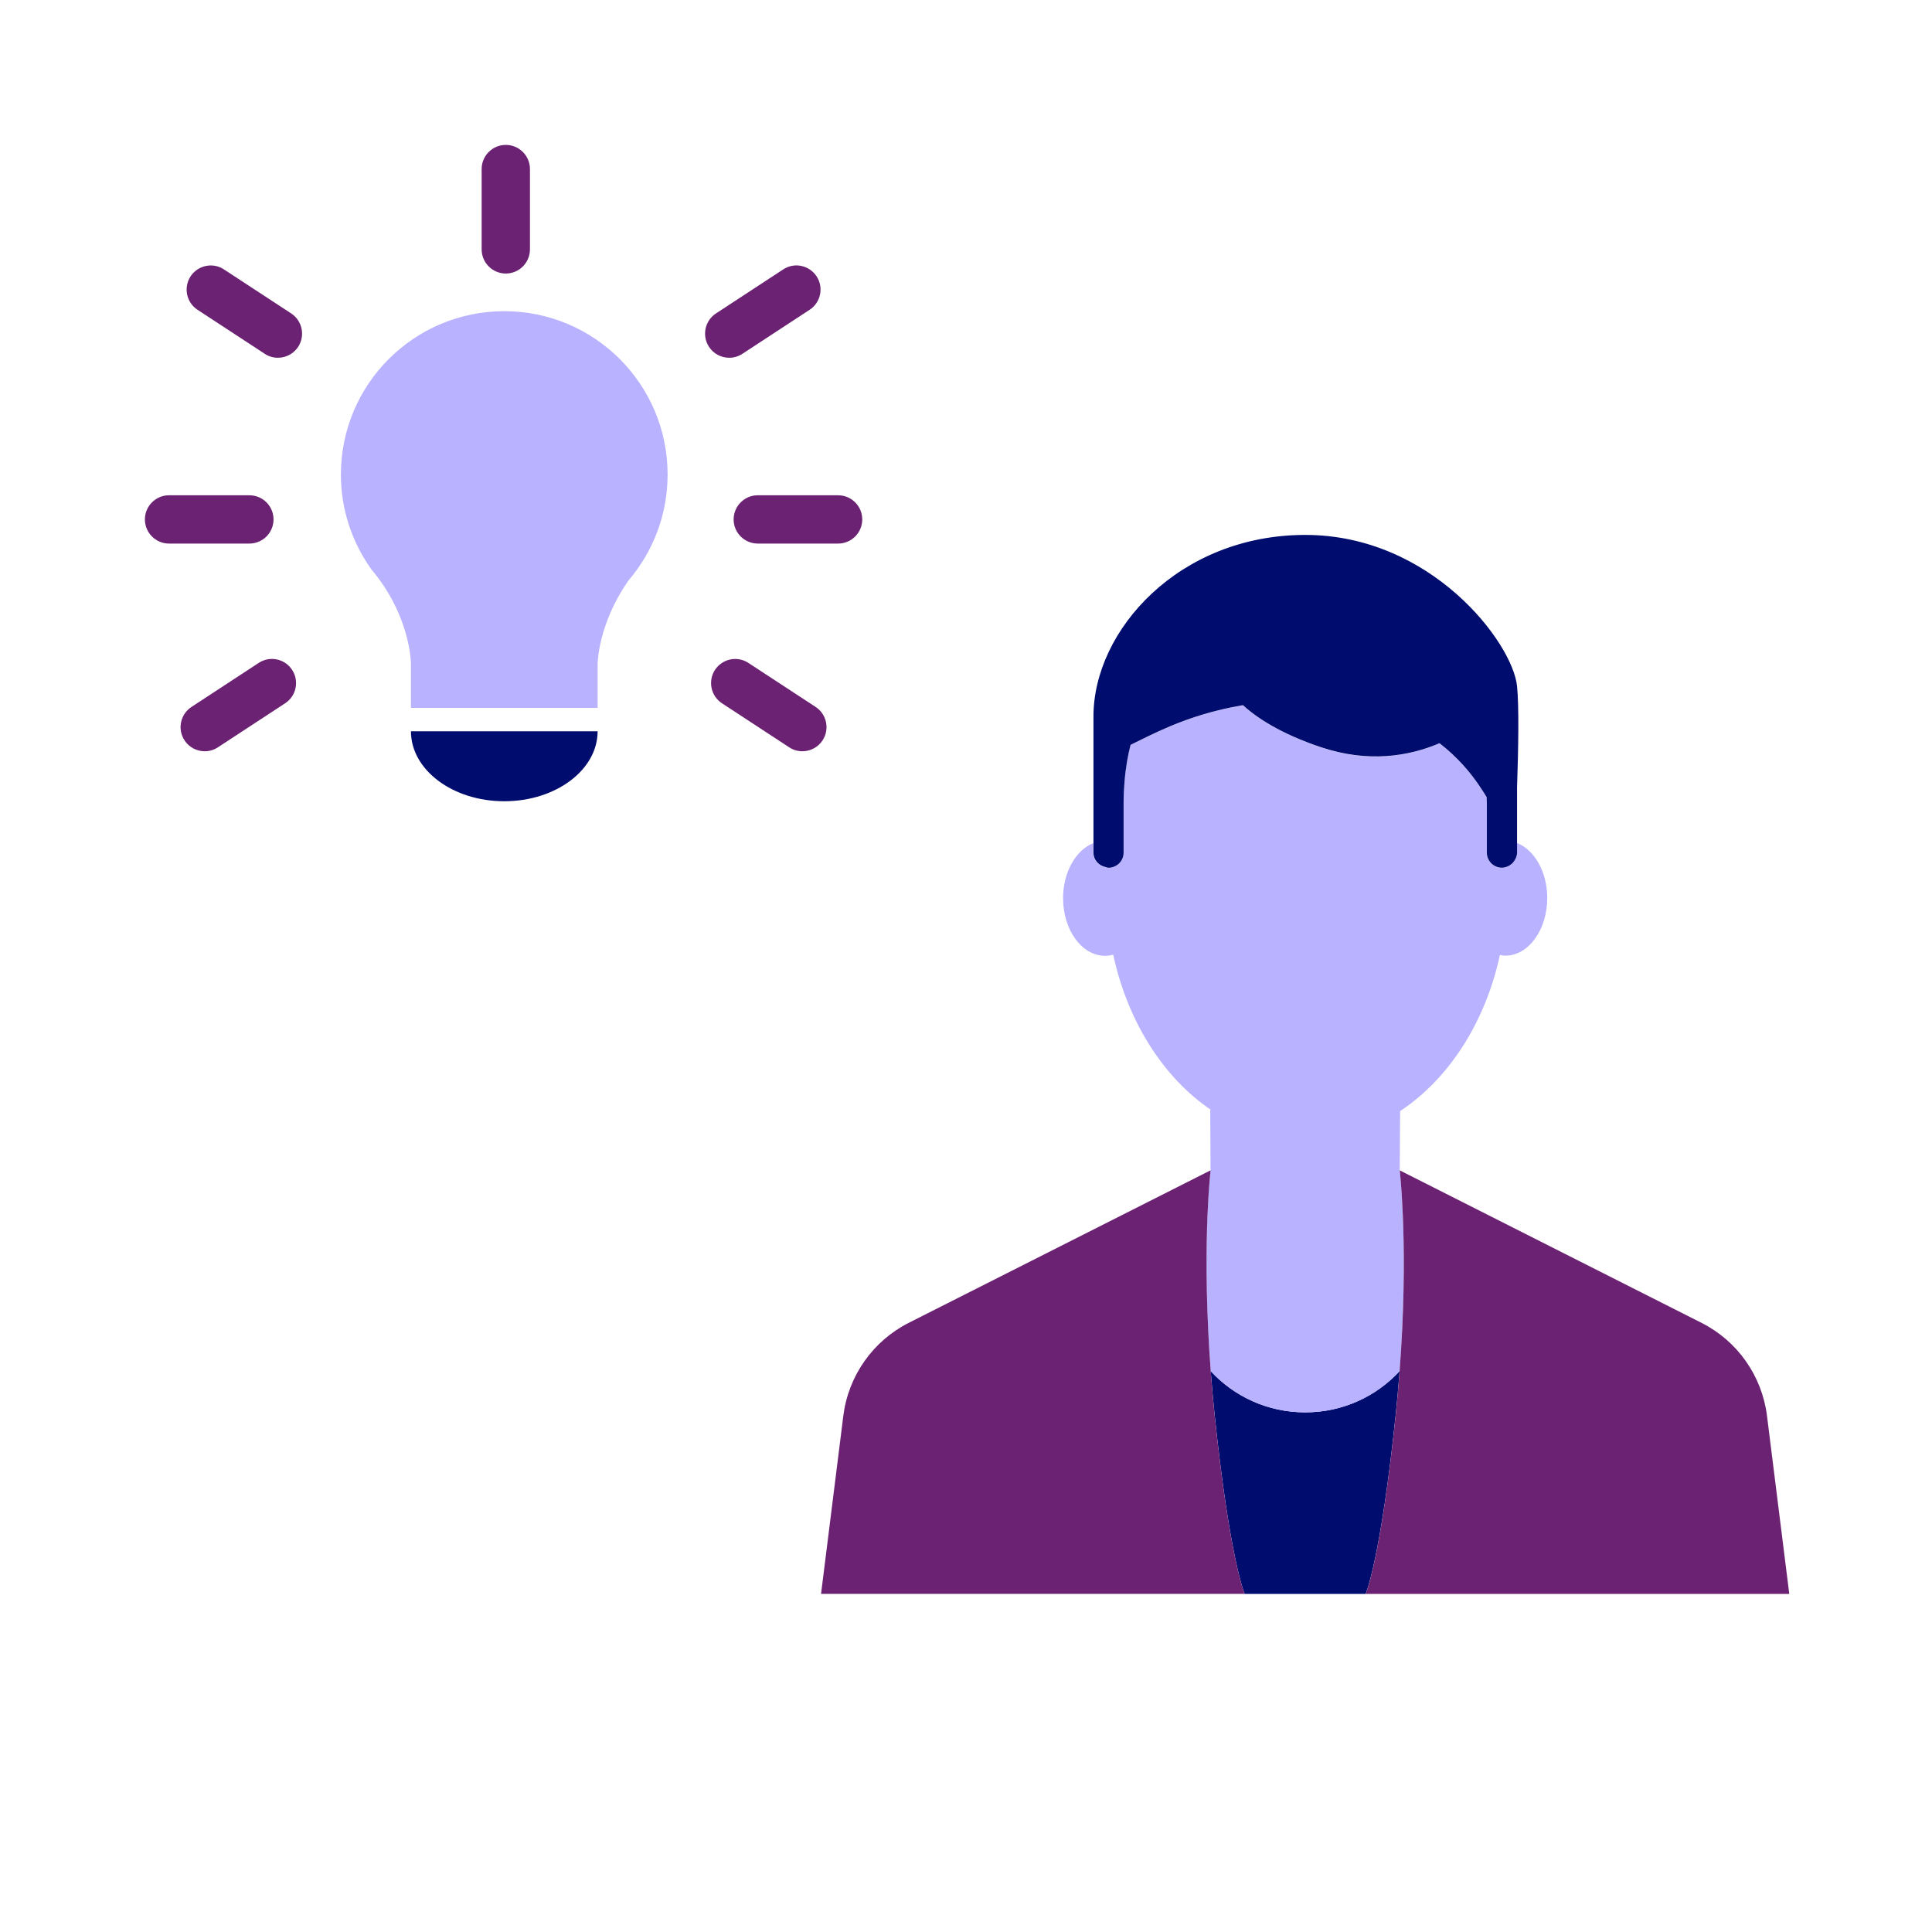
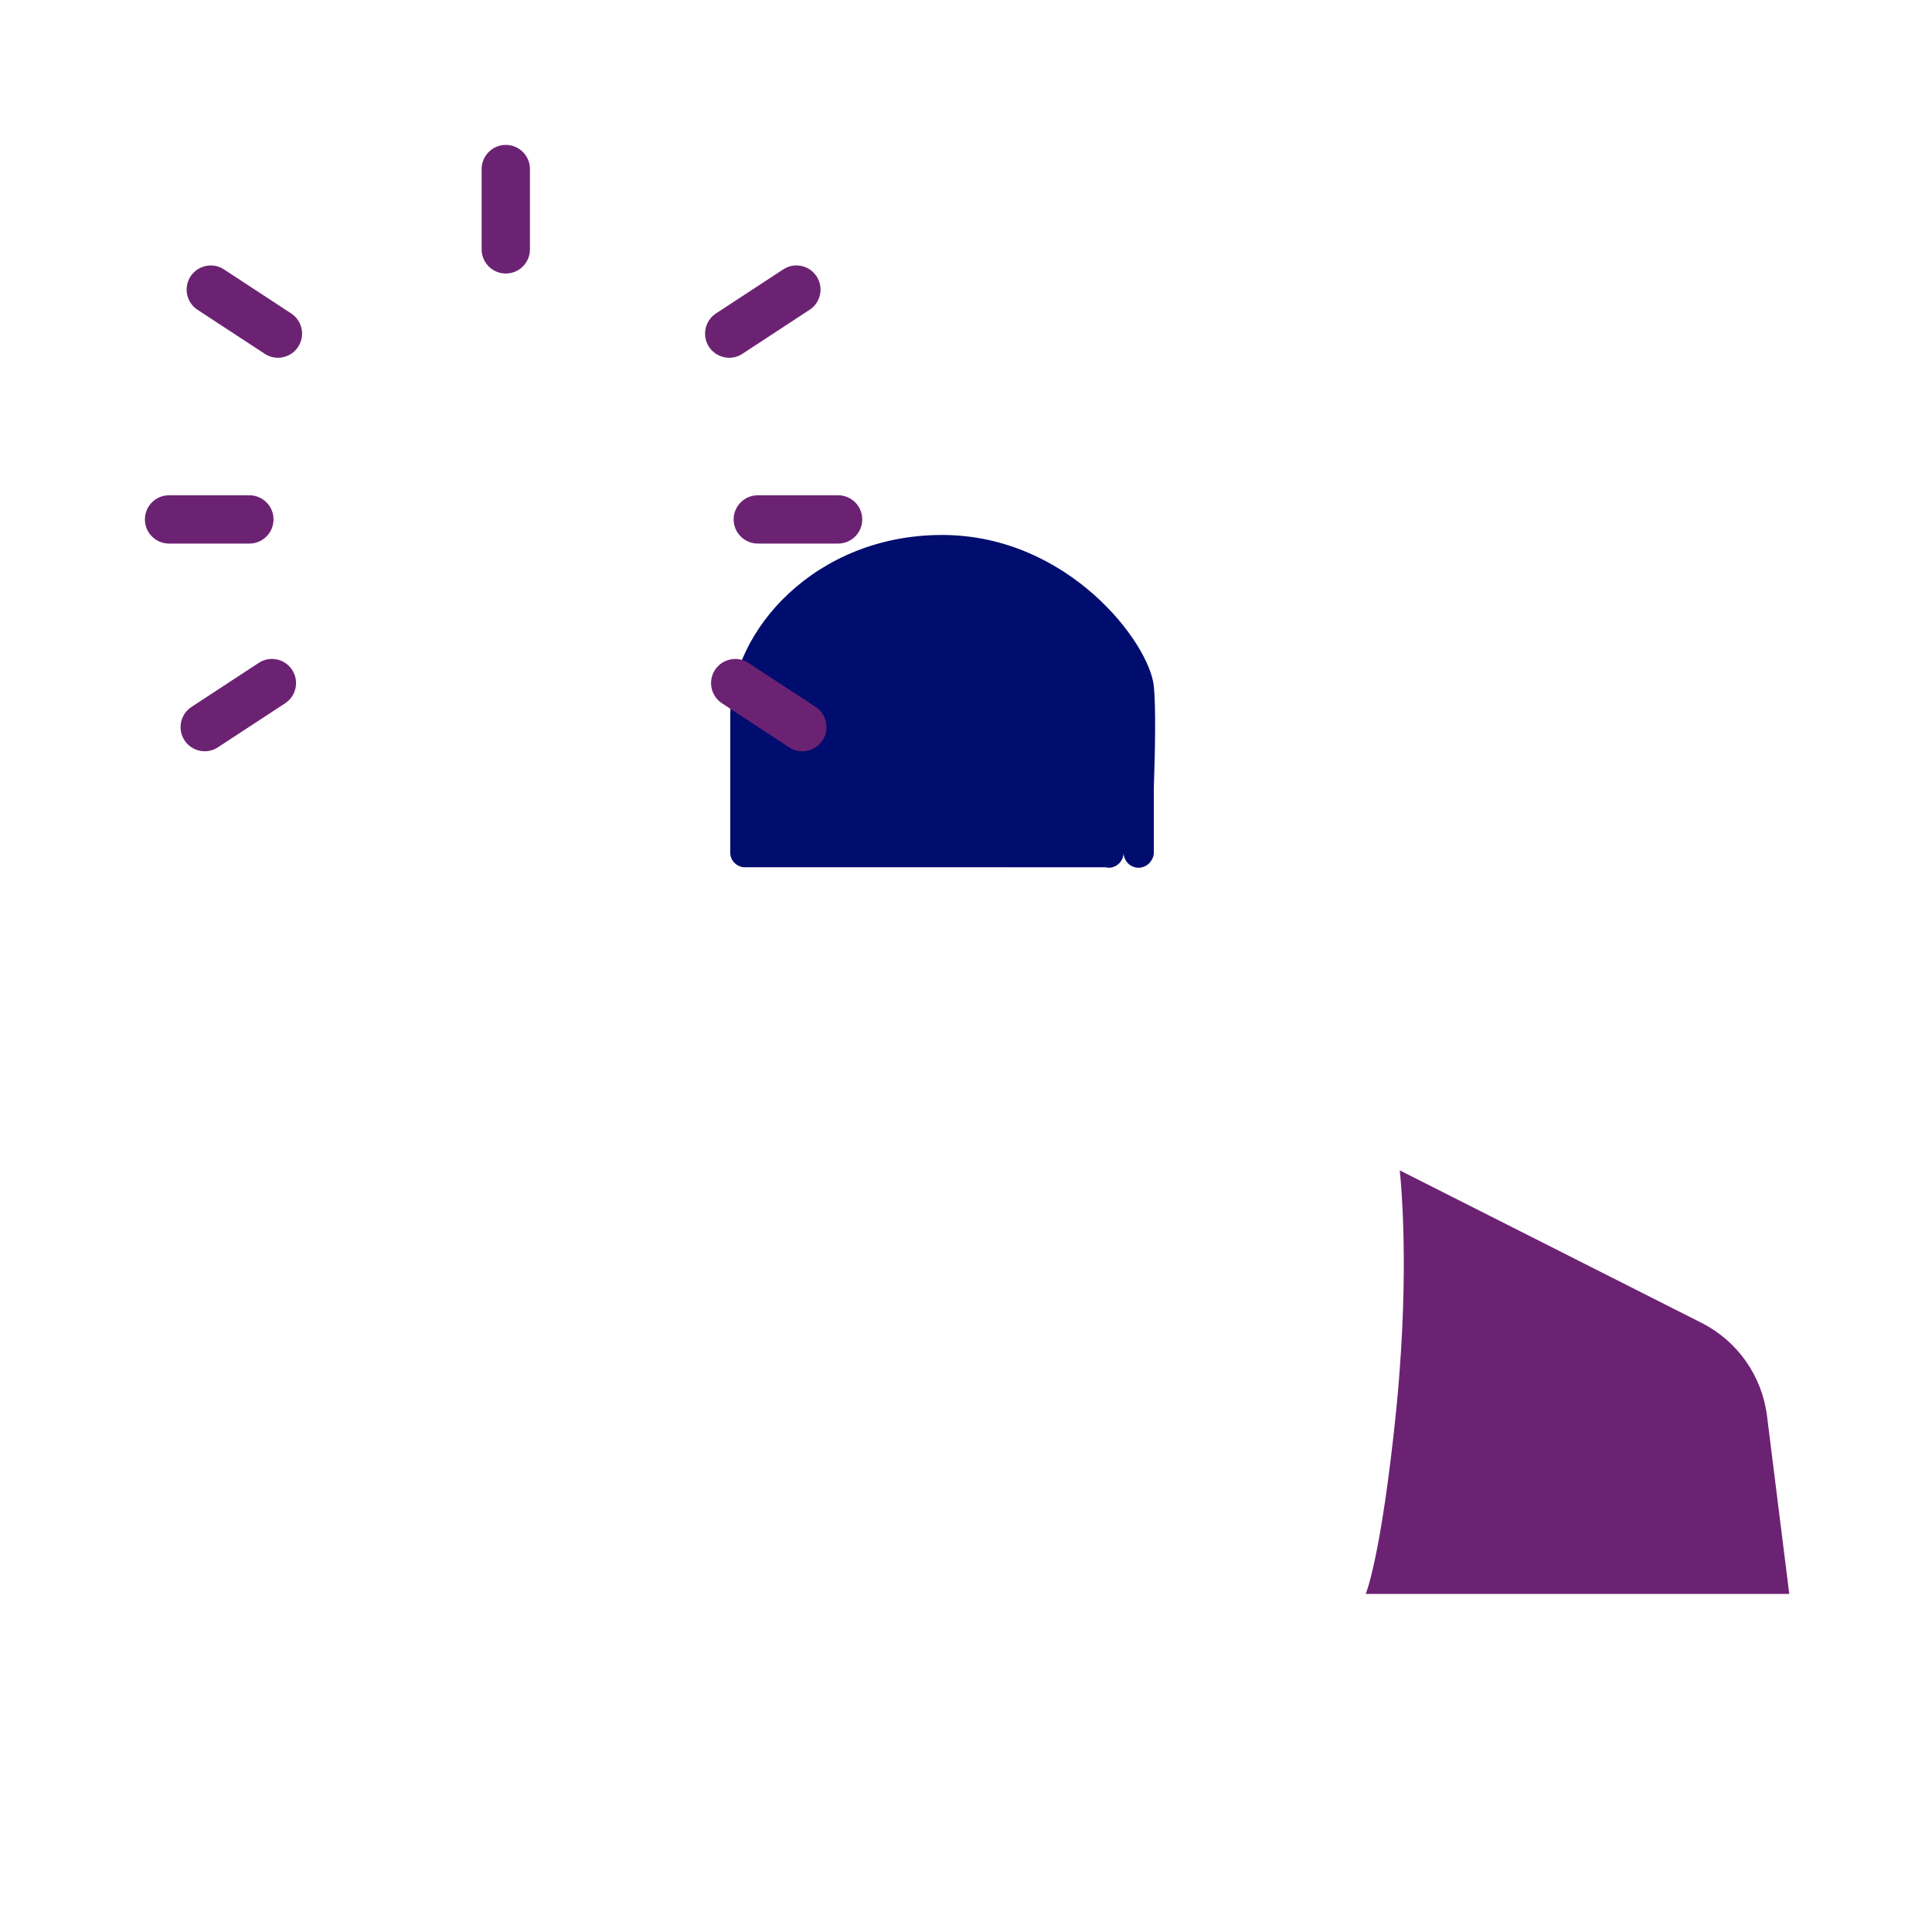
<svg xmlns="http://www.w3.org/2000/svg" viewBox="0 0 40 40" focusable="false" aria-hidden="true">
  <g id="Solid">
    <rect width="40" height="40" fill="none" />
  </g>
  <g id="Icon_Purple">
    <g>
-       <path d="M28.968,28.511c.003-.041,.006-.082,.009-.123-.48,.519-1.173,.853-1.955,.853s-1.475-.334-1.955-.853c.003,.033,.005,.066,.008,.1,.019,.245,.041,.495,.068,.757,.313,3.032,.626,3.755,.626,3.755h2.506s.313-.723,.626-3.755c.026-.253,.047-.496,.066-.734Z" fill="#000d6e" />
-       <path d="M25.037,27.954c.009,.142,.019,.286,.03,.435,.48,.519,1.173,.853,1.955,.853s1.475-.334,1.955-.853c.011-.148,.021-.293,.03-.435,.073-1.19,.064-2.147,.037-2.792-.025-.596-.064-.931-.064-.931l.008-1.227c1.005-.665,1.763-1.831,2.066-3.233,.037,.007,.073,.015,.112,.015,.479,0,.868-.534,.868-1.193,0-.543-.265-.996-.626-1.14v.202c0,.071-.028,.132-.067,.185-.014,.018-.028,.036-.046,.051-.028,.024-.06,.043-.096,.056-.033,.012-.067,.021-.104,.021-.173,0-.313-.14-.313-.313v-1.022c0-.045-.004-.084-.005-.128-.034-.058-.073-.116-.111-.174-.212-.328-.494-.653-.863-.94-.639,.272-1.477,.413-2.468,.078-.404-.136-.729-.285-.997-.436-.252-.143-.45-.288-.605-.43-.598,.1-1.093,.262-1.493,.43-.339,.142-.614,.285-.834,.392-.053,.207-.101,.462-.126,.774-.011,.136-.018,.28-.018,.435v1.022c0,.173-.14,.313-.313,.313-.018,0-.034-.007-.051-.01-.147-.025-.262-.148-.262-.302v-.201c-.361,.145-.626,.598-.626,1.14,0,.659,.389,1.193,.868,1.193,.058,0,.115-.009,.17-.024,.298,1.386,1.038,2.545,2.025,3.215h-.016l.006,1.253s-.039,.334-.064,.931c-.027,.646-.037,1.602,.037,2.792Z" fill="#b8b2ff" />
-       <path d="M25.075,28.488c-.003-.034-.005-.067-.008-.1-.011-.148-.021-.293-.03-.435-.073-1.19-.064-2.147-.037-2.792,.025-.596,.064-.931,.064-.931l-.091,.046-6.155,3.11c-.745,.376-1.254,1.099-1.358,1.927l-.461,3.686h8.769s-.313-.723-.626-3.755c-.027-.261-.049-.512-.068-.757Z" fill="#6c2273" />
      <path d="M36.584,29.314c-.104-.828-.612-1.551-1.358-1.927l-6.246-3.156s.039,.334,.064,.931c.027,.646,.037,1.602-.037,2.792-.009,.142-.019,.286-.03,.435-.003,.041-.006,.081-.009,.123-.019,.238-.04,.481-.066,.734-.313,3.032-.626,3.755-.626,3.755h8.769l-.461-3.686Z" fill="#6c2273" />
-       <path d="M22.899,17.956c.017,.003,.033,.01,.051,.01,.173,0,.313-.14,.313-.313v-1.022c0-.155,.007-.3,.018-.435,.025-.312,.073-.567,.126-.774,.219-.107,.495-.25,.834-.392,.401-.167,.895-.33,1.493-.43,.155,.142,.353,.287,.605,.43,.268,.152,.593,.3,.997,.436,.991,.334,1.829,.193,2.468-.078,.369,.287,.651,.612,.863,.94,.038,.058,.077,.116,.111,.174,.001,.044,.005,.083,.005,.128v1.022c0,.173,.14,.313,.313,.313,.037,0,.071-.009,.104-.021,.036-.013,.067-.032,.096-.056,.018-.015,.032-.032,.046-.051,.039-.052,.067-.114,.067-.185v-1.351c.028-.81,.042-1.677,0-2.094-.091-.9-1.776-3.132-4.385-3.132s-4.385,1.969-4.385,3.758v2.819c0,.155,.114,.277,.262,.302Z" fill="#000d6e" />
+       <path d="M22.899,17.956c.017,.003,.033,.01,.051,.01,.173,0,.313-.14,.313-.313v-1.022v1.022c0,.173,.14,.313,.313,.313,.037,0,.071-.009,.104-.021,.036-.013,.067-.032,.096-.056,.018-.015,.032-.032,.046-.051,.039-.052,.067-.114,.067-.185v-1.351c.028-.81,.042-1.677,0-2.094-.091-.9-1.776-3.132-4.385-3.132s-4.385,1.969-4.385,3.758v2.819c0,.155,.114,.277,.262,.302Z" fill="#000d6e" />
    </g>
    <g>
      <g>
-         <path d="M10.44,16.589h0c-1.067,0-1.932-.649-1.932-1.449h3.865c0,.8-.865,1.449-1.932,1.449Z" fill="#000d6e" />
-         <path d="M13.822,9.825c0-1.868-1.514-3.382-3.382-3.382s-3.382,1.514-3.382,3.382c0,.727,.231,1.398,.621,1.949h-.002c.831,.976,.831,1.968,.831,1.968v.914h3.865v-.914s.008-.831,.646-1.732c.5-.59,.803-1.351,.803-2.185Z" fill="#b8b2ff" />
-       </g>
+         </g>
      <path d="M10.472,5.663c-.276,0-.5-.224-.5-.5v-1.663c0-.276,.224-.5,.5-.5s.5,.224,.5,.5v1.663c0,.276-.224,.5-.5,.5Z" fill="#6c2273" />
      <path d="M17.352,11.254h-1.663c-.276,0-.5-.224-.5-.5s.224-.5,.5-.5h1.663c.276,0,.5,.224,.5,.5s-.224,.5-.5,.5Z" fill="#6c2273" />
      <path d="M15.098,7.407c-.163,0-.323-.079-.419-.226-.151-.231-.086-.541,.145-.692l1.391-.911c.231-.153,.541-.087,.692,.144,.151,.231,.086,.541-.145,.692l-1.391,.911c-.084,.056-.18,.082-.273,.082Z" fill="#6c2273" />
      <path d="M16.612,15.554c-.094,0-.189-.026-.273-.082l-1.391-.911c-.231-.151-.295-.461-.145-.692,.152-.23,.461-.296,.692-.144l1.391,.911c.231,.151,.295,.461,.145,.692-.096,.146-.256,.226-.419,.226Z" fill="#6c2273" />
      <path d="M5.163,11.254h-1.663c-.276,0-.5-.224-.5-.5s.224-.5,.5-.5h1.663c.276,0,.5,.224,.5,.5s-.224,.5-.5,.5Z" fill="#6c2273" />
      <path d="M5.754,7.407c-.094,0-.189-.026-.273-.082l-1.391-.911c-.231-.151-.295-.461-.145-.692,.152-.23,.462-.296,.692-.144l1.391,.911c.231,.151,.295,.461,.145,.692-.096,.146-.256,.226-.419,.226Z" fill="#6c2273" />
      <path d="M4.239,15.554c-.163,0-.323-.079-.419-.226-.151-.231-.086-.541,.145-.692l1.391-.911c.232-.153,.541-.087,.692,.144,.151,.231,.086,.541-.145,.692l-1.391,.911c-.084,.056-.18,.082-.273,.082Z" fill="#6c2273" />
    </g>
  </g>
</svg>